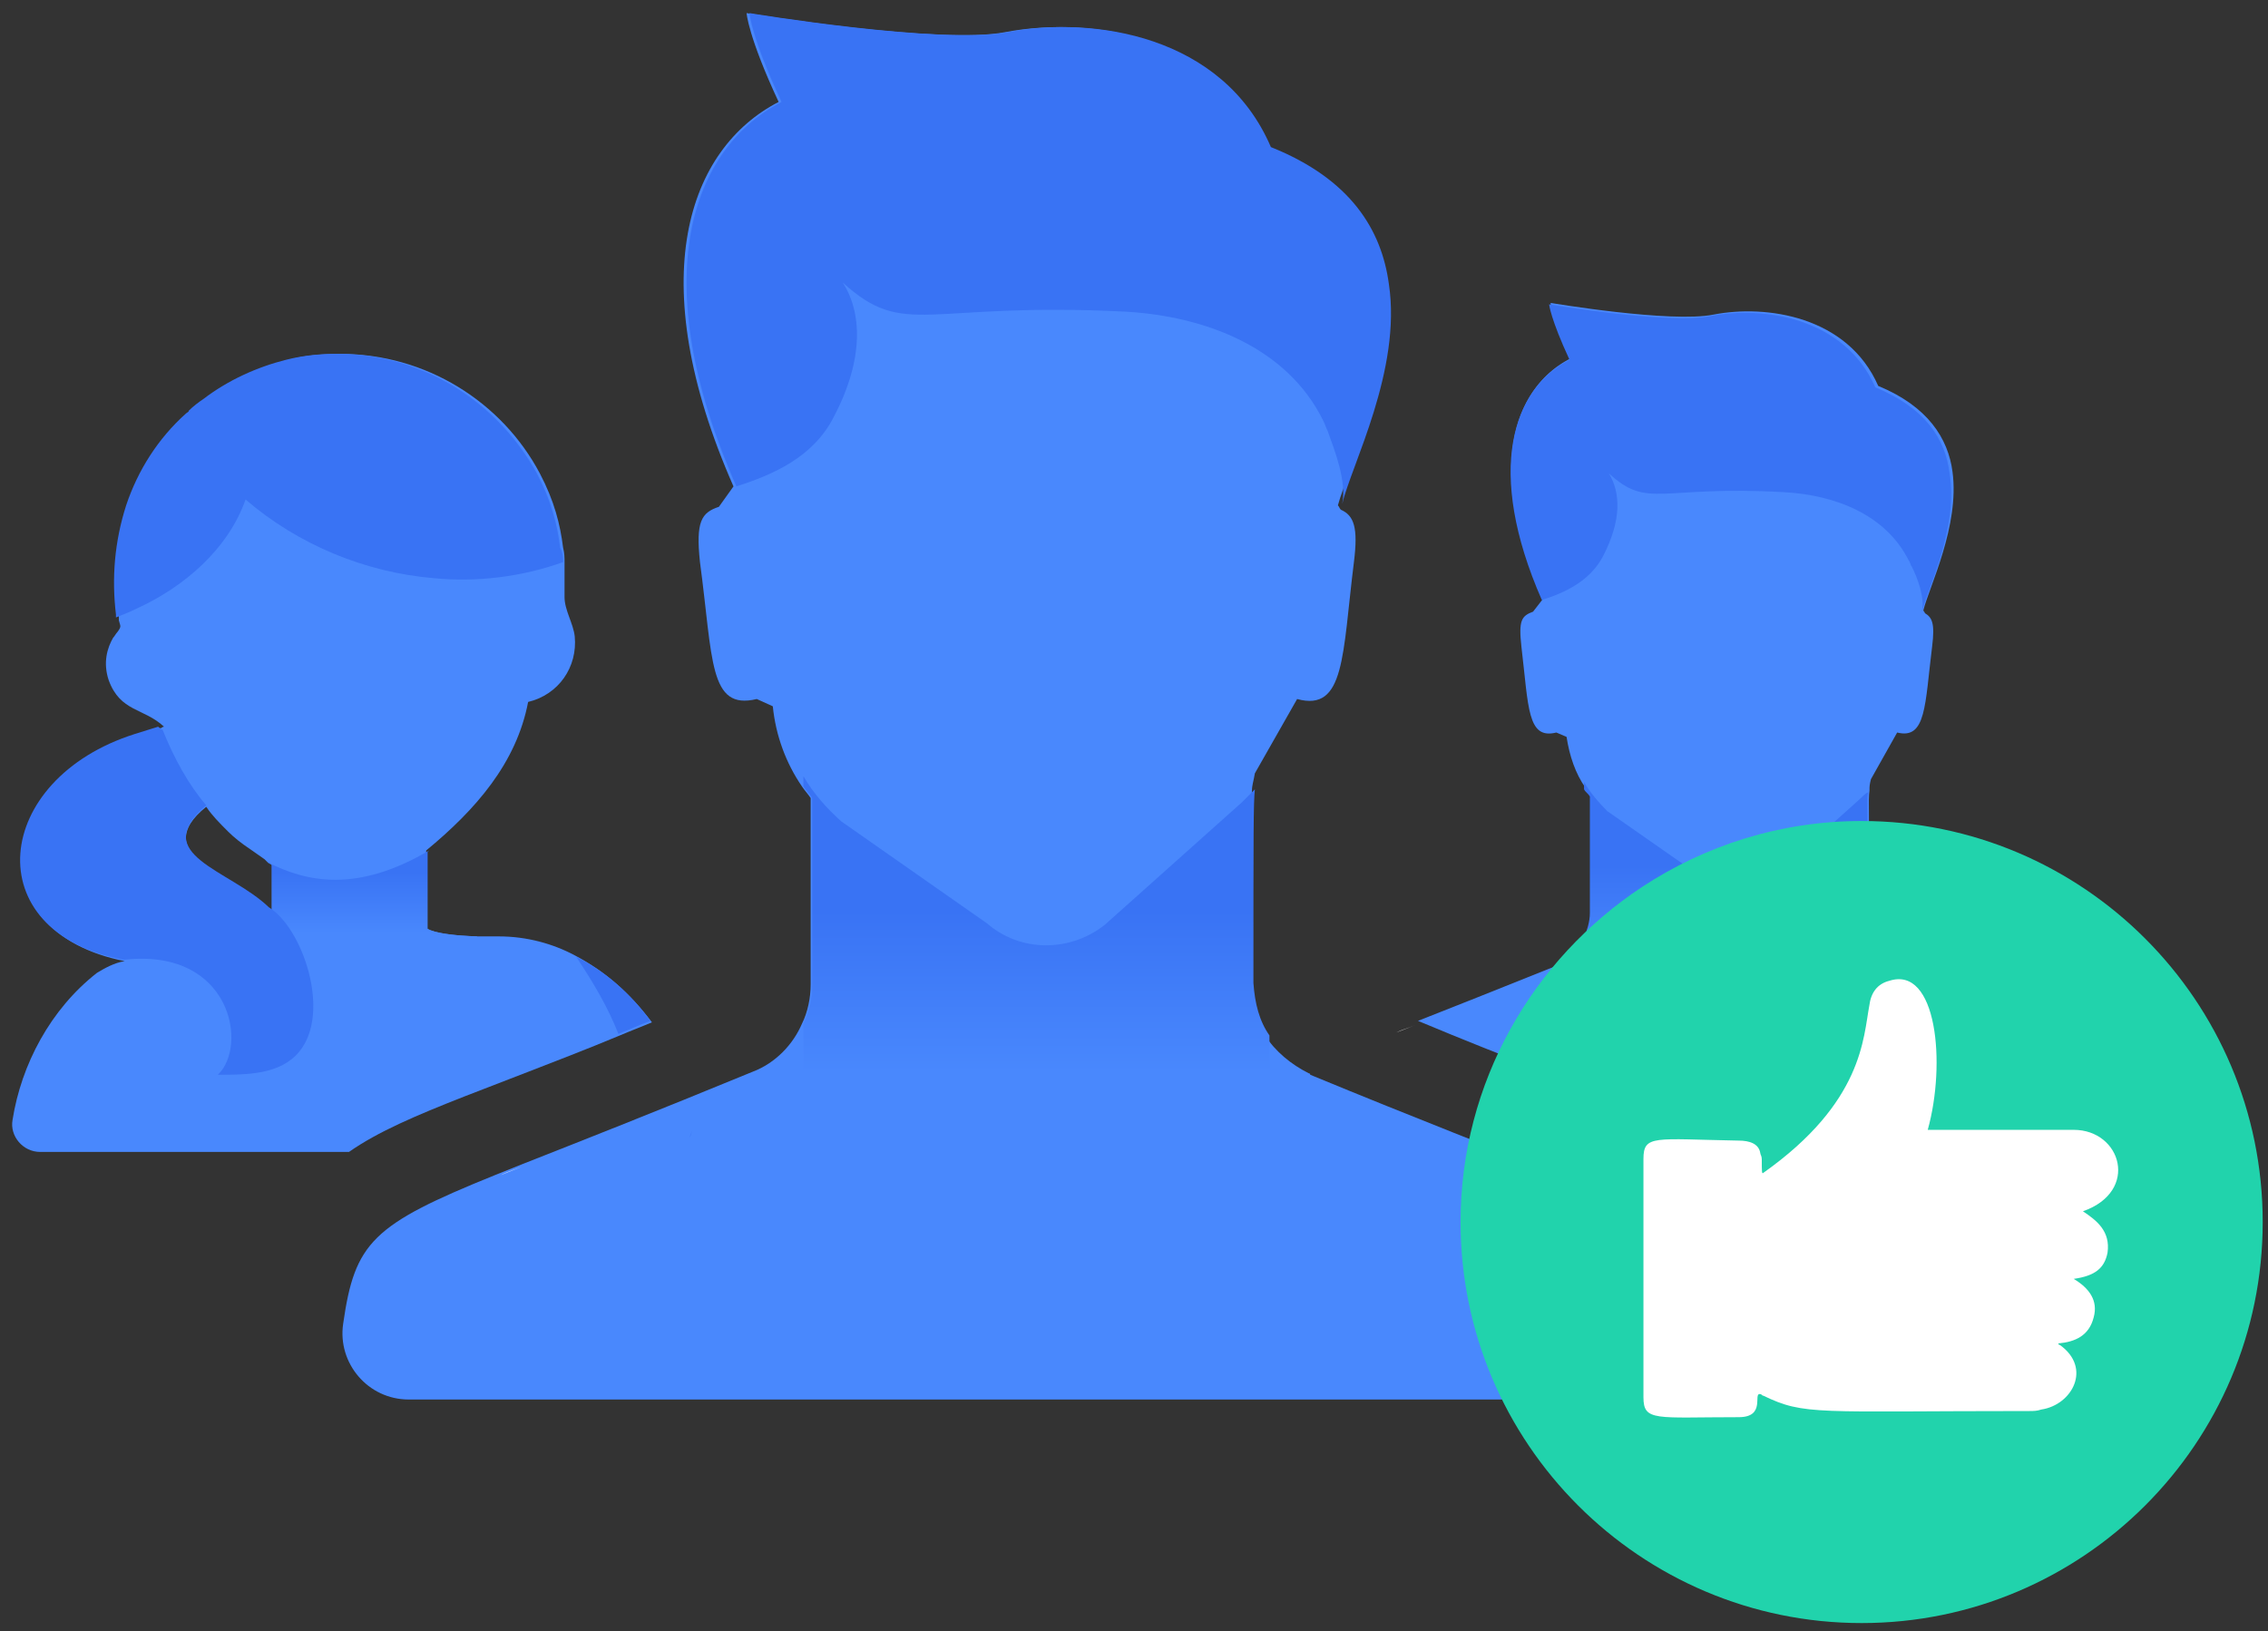
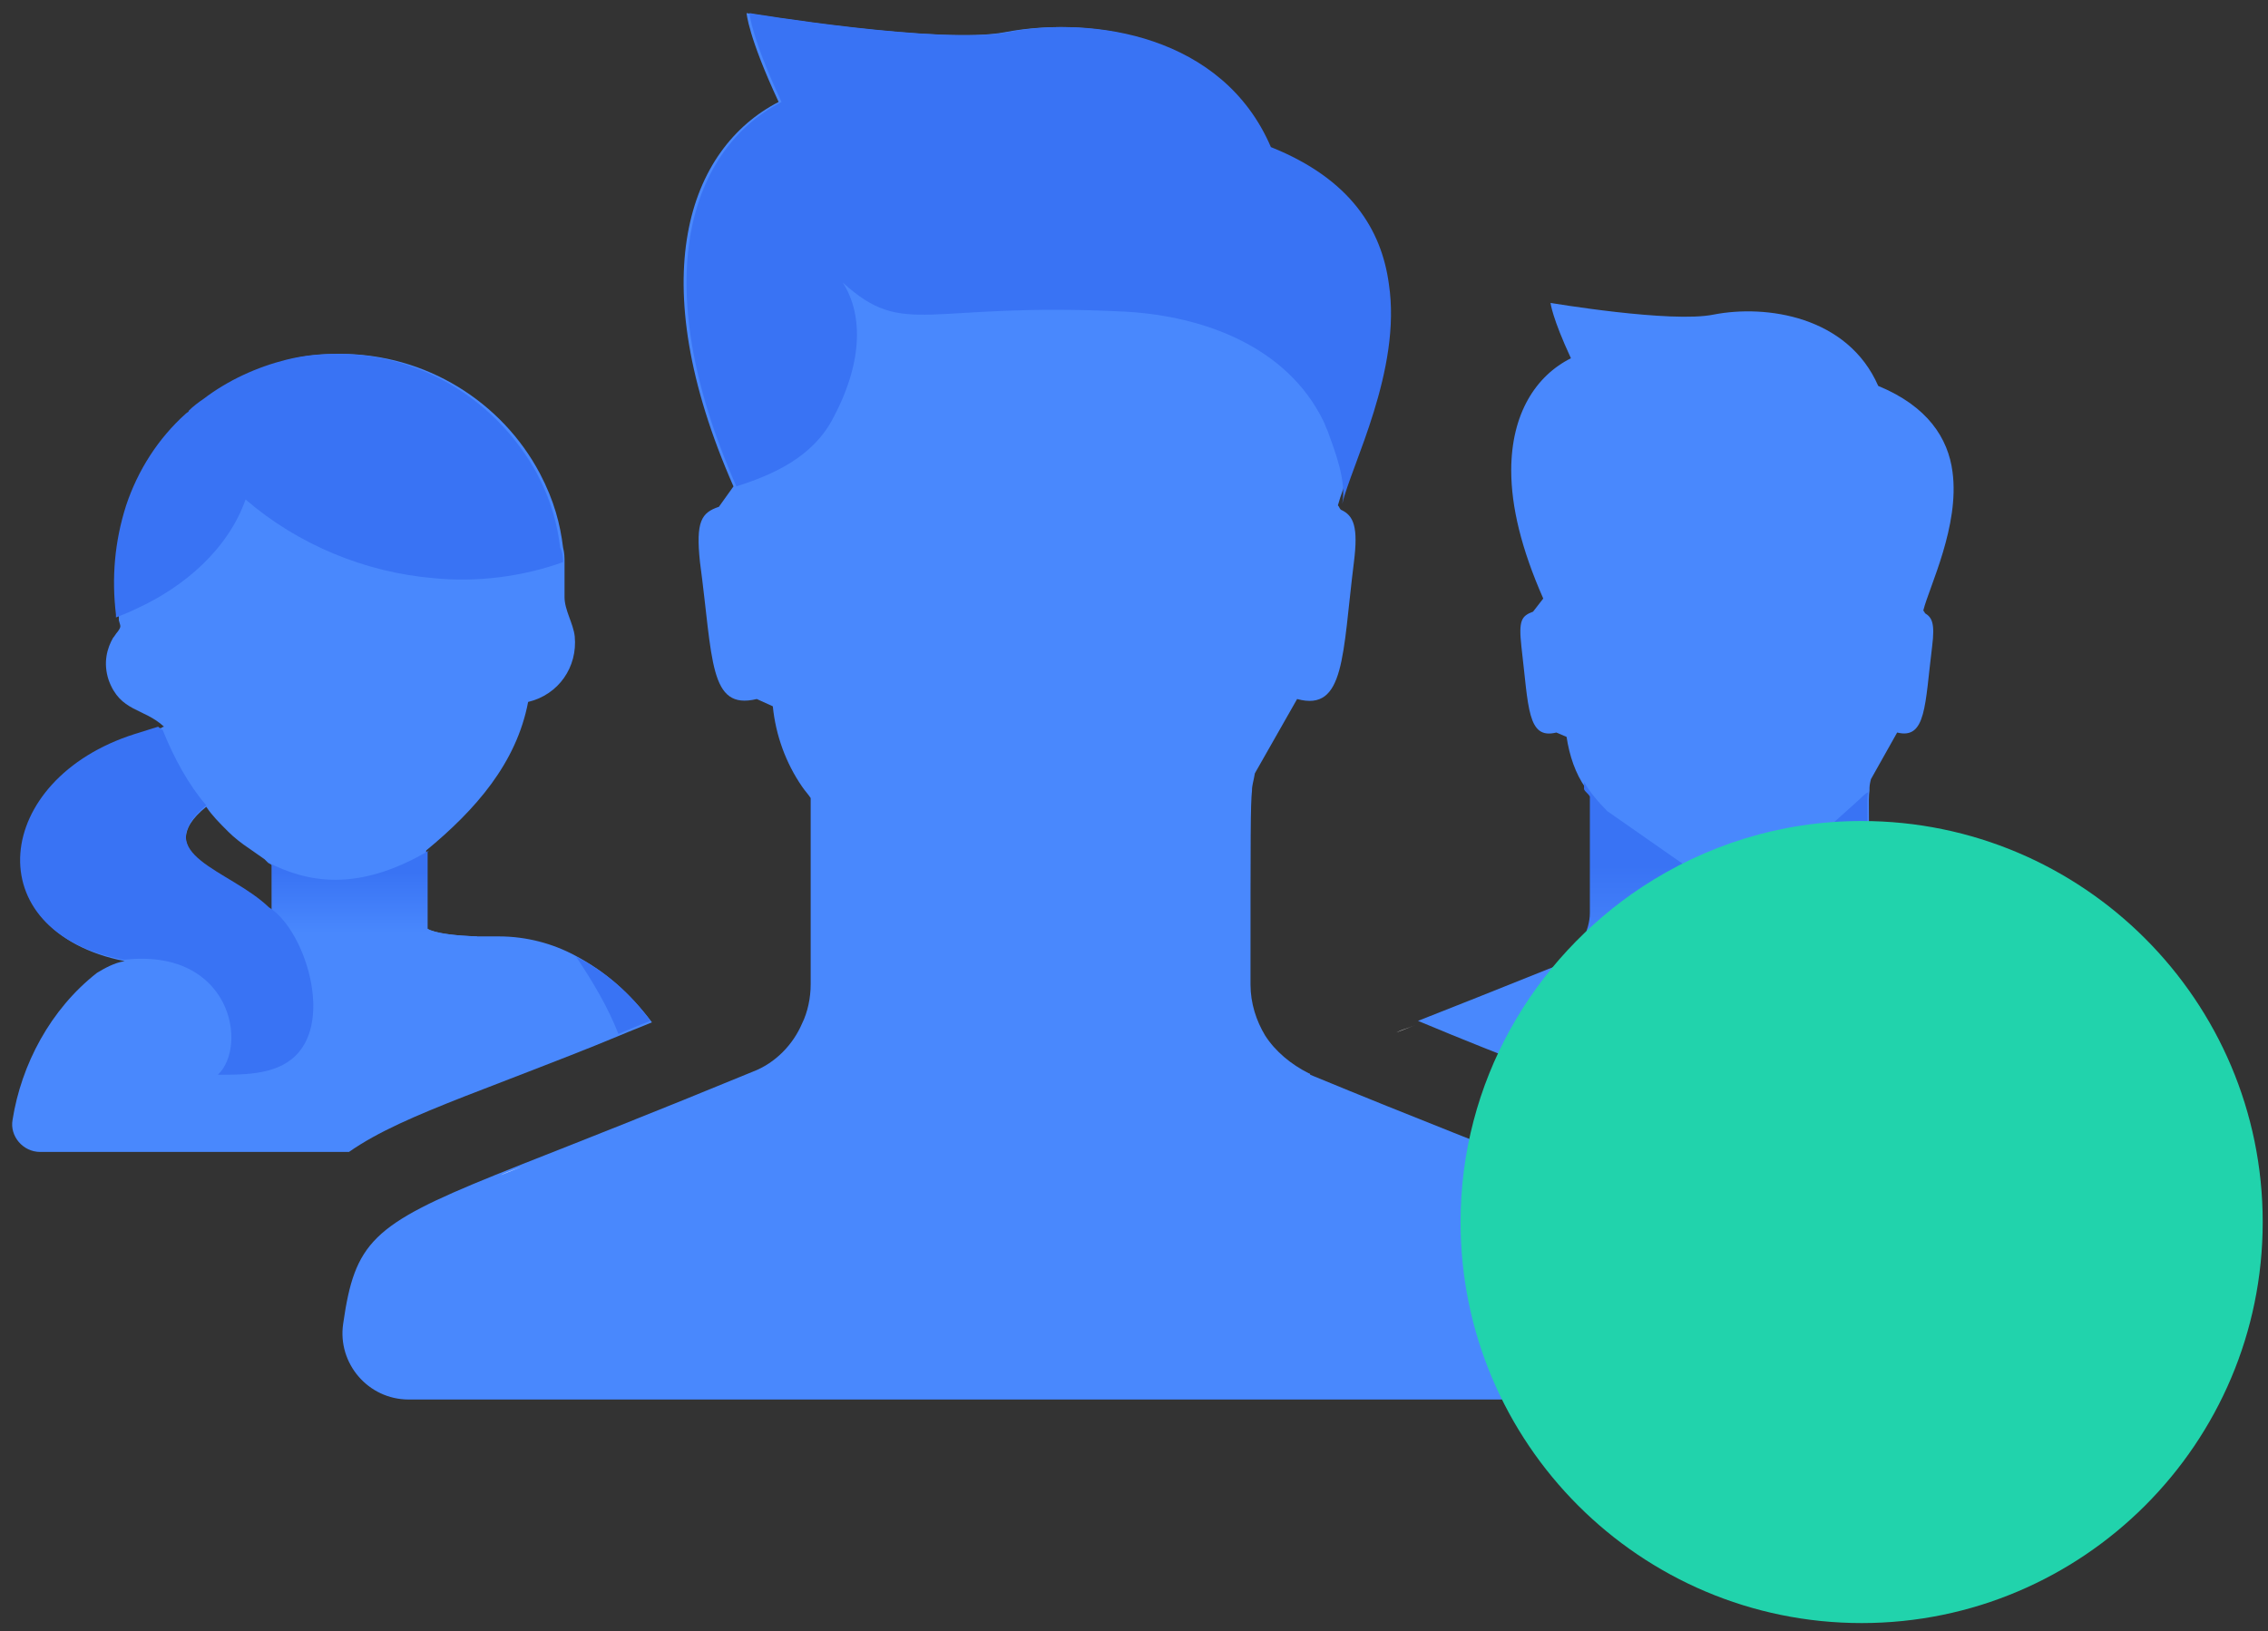
<svg xmlns="http://www.w3.org/2000/svg" width="114" height="82" viewBox="0 0 114 82" fill="none">
  <rect x="0" y="0" width="114" height="82" fill="#333333" stroke="none" />
  <g clip-path="url(#clip0)">
    <path d="M83.281 70.352H20.543C18.493 70.352 16.956 68.522 17.249 66.545C17.834 62.445 18.713 61.567 24.862 59.078L26.326 58.492C29.108 57.394 32.842 55.93 37.82 53.88C38.991 53.441 39.87 52.489 40.309 51.464C40.602 50.879 40.748 50.147 40.748 49.488V40.117C40.602 39.898 40.455 39.751 40.309 39.532C39.504 38.36 38.991 36.969 38.845 35.505L38.039 35.139C35.624 35.725 35.843 33.163 35.184 28.258C34.965 26.208 35.258 25.769 36.136 25.476L36.868 24.451C32.256 13.982 34.599 7.467 39.138 5.125C37.6 1.83 37.527 0.659 37.527 0.659C37.527 0.659 47.264 2.269 50.558 1.611C54.804 0.805 61.319 1.757 63.735 7.394C67.761 9.004 69.299 11.567 69.665 14.275C70.25 18.668 67.761 23.499 67.249 25.403C67.322 25.476 67.322 25.549 67.395 25.622C68.054 25.915 68.274 26.501 68.054 28.258C67.469 32.943 67.615 35.798 65.199 35.139L63.076 38.873C63.003 39.312 62.93 39.459 62.93 39.751C62.856 40.483 62.856 41.801 62.856 49.488C62.856 50.44 63.149 51.318 63.589 52.05C64.101 52.855 64.906 53.514 65.785 53.953C65.785 53.953 65.858 53.953 65.858 54.027C71.349 56.296 75.375 57.833 78.23 59.005C84.745 61.567 85.77 62.372 86.356 66.691C86.942 68.595 85.331 70.352 83.281 70.352Z" fill="#4988FD" />
    <path d="M67.468 25.329C67.688 24.158 67.102 22.694 66.736 21.669C66.663 21.523 66.589 21.303 66.516 21.157C64.686 17.423 60.513 15.886 56.56 15.666C46.458 15.154 45.506 17.057 42.358 14.202C43.31 15.666 43.456 18.009 41.919 20.937C40.894 22.987 38.844 23.865 37.014 24.451C32.402 13.982 34.745 7.467 39.283 5.124C37.746 1.83 37.673 0.659 37.673 0.659C37.673 0.659 47.409 2.269 50.704 1.611C54.95 0.805 61.465 1.757 63.881 7.394C67.907 9.004 69.445 11.567 69.811 14.275C70.469 18.595 67.907 23.426 67.468 25.329Z" fill="#3973F4" />
    <path d="M25.155 59.078C25.595 58.858 26.107 58.712 26.619 58.492L25.155 59.078Z" fill="white" />
    <path d="M80.939 70.352C83.428 66.618 82.477 63.031 78.45 58.858C84.966 61.42 85.99 62.226 86.576 66.545C86.869 68.522 85.258 70.352 83.282 70.352H80.939Z" fill="#3973F4" />
-     <path d="M63.808 52.05V53.88H40.382V51.464C40.675 50.879 40.821 50.147 40.821 49.488V40.117C40.675 39.898 40.528 39.751 40.382 39.532V39.019C40.894 39.898 41.553 40.63 42.285 41.289L49.606 46.413C51.29 47.877 53.779 47.877 55.536 46.486L62.417 40.337C62.637 40.117 62.856 39.898 63.076 39.678C63.003 40.41 63.003 41.728 63.003 49.415C63.076 50.44 63.295 51.318 63.808 52.05Z" fill="url(#paint0_linear)" />
    <path d="M106.488 58.931H87.747C85.99 57.248 83.428 56.15 80.06 54.832C79.255 54.466 78.303 54.173 77.278 53.734C75.595 53.075 73.545 52.27 71.275 51.318C72.959 50.659 75.155 49.781 78.084 48.609C78.816 48.316 79.328 47.731 79.694 47.072C79.841 46.706 79.987 46.267 79.987 45.827V39.971C79.914 39.825 79.767 39.751 79.694 39.605C79.182 38.873 78.889 37.994 78.743 37.043L78.23 36.823C76.766 37.189 76.839 35.578 76.473 32.504C76.327 31.186 76.473 30.966 77.059 30.747L77.571 30.088C76.473 27.599 75.961 25.476 75.961 23.646C75.961 20.791 77.205 18.887 78.962 18.009C78.01 15.959 77.937 15.227 77.937 15.227C77.937 15.227 84.013 16.252 86.136 15.813C88.772 15.3 92.871 15.886 94.409 19.4C96.898 20.425 97.923 22.035 98.142 23.719C98.508 26.428 96.971 29.502 96.678 30.674C96.678 30.747 96.751 30.747 96.751 30.82C97.117 31.04 97.264 31.332 97.117 32.504C96.751 35.432 96.825 37.189 95.36 36.823L94.043 39.166C93.969 39.459 93.969 39.532 93.969 39.751C93.896 40.191 93.969 41.069 93.969 45.827C93.969 46.413 94.116 46.925 94.409 47.438C94.775 47.95 95.214 48.39 95.8 48.609C95.8 48.609 95.8 48.609 95.873 48.609C99.314 50.073 101.803 50.952 103.633 51.684C107.659 53.294 108.318 53.807 108.757 56.516C108.757 57.833 107.806 58.931 106.488 58.931Z" fill="#4988FD" />
-     <path d="M96.606 30.747C96.752 30.015 96.386 29.063 96.093 28.477C96.02 28.404 96.02 28.258 95.947 28.185C94.776 25.842 92.213 24.89 89.725 24.744C83.429 24.378 82.843 25.622 80.866 23.792C81.452 24.744 81.525 26.135 80.574 27.965C79.915 29.209 78.67 29.795 77.499 30.161C74.644 23.646 76.035 19.546 78.89 18.082C77.938 16.032 77.865 15.3 77.865 15.3C77.865 15.3 83.941 16.325 85.991 15.886C88.626 15.373 92.726 15.959 94.263 19.473C96.752 20.498 97.777 22.035 97.997 23.792C98.436 26.574 96.899 29.576 96.606 30.747Z" fill="#3973F4" />
    <path d="M70.178 51.904C70.471 51.757 70.763 51.684 71.129 51.538L70.178 51.904Z" fill="white" />
    <path d="M105.025 58.931C106.562 56.589 105.976 54.393 103.487 51.757C107.587 53.368 108.173 53.88 108.612 56.589C108.758 57.833 107.807 58.931 106.562 58.931H105.025Z" fill="#3973F4" />
    <path d="M94.262 47.438V48.609H79.621V47.145C79.767 46.779 79.914 46.34 79.914 45.901V40.044C79.841 39.898 79.694 39.825 79.621 39.678V39.312C79.914 39.825 80.353 40.337 80.792 40.776L85.404 43.997C86.502 44.876 88.04 44.949 89.138 44.071L93.457 40.191C93.604 40.044 93.75 39.898 93.896 39.825C93.823 40.264 93.896 41.142 93.896 45.901C93.823 46.413 93.97 46.999 94.262 47.438Z" fill="url(#paint1_linear)" />
    <path d="M10.367 40.557C10.66 40.996 11.026 41.362 11.465 41.801C11.758 42.094 12.124 42.387 12.563 42.679C12.783 42.826 13.076 43.046 13.296 43.192C13.369 43.265 13.369 43.265 13.442 43.338C13.515 43.412 13.588 43.412 13.662 43.485V45.827C13.588 45.754 13.588 45.754 13.515 45.681C13.296 45.461 13.076 45.315 12.856 45.169C12.49 44.949 12.197 44.729 11.831 44.51C11.685 44.437 11.612 44.363 11.465 44.29C10.367 43.631 9.342 42.899 9.342 42.167C9.342 41.655 9.635 41.142 10.367 40.557ZM32.622 57.833H33.427C33.501 57.833 33.574 57.833 33.574 57.833C33.501 57.833 33.501 57.833 33.427 57.833H32.622ZM28.889 48.024C27.791 47.438 26.473 47.072 25.082 47.072C24.643 47.072 24.277 47.072 23.984 47.072C21.641 46.999 21.422 46.633 21.422 46.633V42.753C23.91 40.703 25.96 38.36 26.546 35.286C28.083 34.92 29.035 33.529 28.889 31.991C28.815 31.332 28.376 30.674 28.376 30.015C28.376 29.649 28.376 29.356 28.376 28.99C28.376 28.77 28.376 28.551 28.376 28.258C28.376 28.038 28.376 27.819 28.303 27.526C28.157 26.354 27.864 25.183 27.132 23.792C25.228 20.205 21.422 17.789 17.102 17.789C16.224 17.789 15.345 17.863 14.54 18.082C13.003 18.448 11.612 19.107 10.367 20.059C10.148 20.278 9.855 20.425 9.635 20.644C9.562 20.718 9.489 20.718 9.489 20.791C8.098 22.035 7.073 23.646 6.487 25.403C5.902 27.16 5.755 29.063 5.975 30.893C5.975 30.893 5.975 30.966 5.975 31.04C5.975 31.113 5.975 31.113 5.975 31.186C6.048 31.479 6.121 31.479 5.902 31.772C5.828 31.845 5.755 31.991 5.682 32.065C5.389 32.577 5.17 33.309 5.462 34.188C6.048 35.798 7.219 35.578 8.244 36.53C8.171 36.53 8.098 36.603 8.098 36.603H8.025L6.853 36.969C-0.321 39.239 -1.126 46.852 6.268 48.316C5.755 48.39 5.243 48.682 4.877 48.902C2.534 50.732 1.07 53.514 0.631 56.296C0.484 57.101 1.143 57.907 2.022 57.907H17.541C19.006 56.882 20.909 56.076 23.325 55.125L26.546 53.88C27.864 53.368 29.401 52.782 31.158 52.05C31.67 51.83 32.256 51.611 32.769 51.391C31.67 49.927 30.426 48.829 28.889 48.024Z" fill="#4988FD" />
    <path d="M23.984 47.072C23.618 48.463 23.178 49.341 23.178 49.341L10.733 47.365L11.466 44.29C11.612 44.363 11.685 44.437 11.832 44.51C12.197 44.729 12.564 44.949 12.856 45.169C13.076 45.315 13.296 45.461 13.515 45.681C13.588 45.681 13.588 45.754 13.662 45.827V43.485C13.588 43.412 13.515 43.412 13.442 43.338C15.419 44.363 17.981 44.876 21.568 42.753L21.495 42.826V46.706C21.422 46.633 21.714 46.999 23.984 47.072Z" fill="url(#paint2_linear)" />
    <path d="M32.694 51.318C32.109 51.538 31.596 51.757 31.084 51.977C30.572 50.659 29.839 49.415 28.961 48.097C30.425 48.829 31.67 49.927 32.694 51.318Z" fill="#3973F4" />
-     <path d="M34.818 56.808C34.745 56.955 34.745 57.028 34.672 57.175C34.672 57.101 34.745 56.955 34.818 56.808Z" fill="#3973F4" />
    <path d="M28.303 28.258C26.253 28.99 23.984 29.283 21.787 29.063C18.347 28.77 14.979 27.379 12.344 25.11C11.465 27.599 9.269 29.502 6.853 30.6C6.56 30.747 6.194 30.893 5.828 31.04C5.828 30.966 5.828 30.966 5.828 30.893C5.609 29.063 5.755 27.233 6.341 25.403C6.926 23.646 7.951 22.035 9.342 20.791C9.416 20.718 9.489 20.718 9.489 20.644C9.708 20.425 10.001 20.205 10.221 20.059C11.465 19.107 12.929 18.448 14.394 18.082C15.272 17.863 16.077 17.789 16.956 17.789C21.275 17.789 25.009 20.205 26.985 23.792C27.717 25.183 28.01 26.354 28.156 27.526C28.303 27.819 28.303 28.038 28.303 28.258Z" fill="#3973F4" />
-     <path d="M10.514 40.703C10.806 41.069 11.099 41.435 11.465 41.728C11.099 41.435 10.806 41.069 10.514 40.703Z" fill="#3973F4" />
    <path d="M15.051 52.855C14.1 54.027 12.416 54.027 10.952 54.027C12.489 52.562 11.611 47.658 6.267 48.243H6.193C-1.2 46.852 -0.395 39.166 6.779 36.896L7.95 36.53C8.024 36.603 8.097 36.677 8.17 36.677C8.756 38.141 9.488 39.458 10.366 40.483C7.438 42.972 11.537 43.704 13.514 45.608C15.198 46.633 16.662 50.879 15.051 52.855Z" fill="#3973F4" />
    <path d="M10.514 40.703C10.44 40.63 10.44 40.63 10.367 40.556C10.44 40.556 10.44 40.63 10.514 40.703Z" fill="#3973F4" />
    <path d="M34.599 57.175C34.672 57.101 34.745 56.955 34.745 56.808C34.745 56.955 34.672 57.101 34.599 57.175Z" fill="#4988FD" />
  </g>
  <path d="M82.529 44.592C85.696 42.507 89.481 41.271 93.575 41.271C104.697 41.271 113.734 50.308 113.734 61.431C113.734 72.553 104.697 81.59 93.575 81.59C82.452 81.59 73.415 72.553 73.415 61.431C73.415 54.402 77.045 48.222 82.529 44.592Z" fill="#21D3AC" />
-   <path d="M105.934 62.975C105.779 63.748 105.316 64.134 104.235 64.288C105.007 64.752 105.47 65.37 105.239 66.219C105.007 67.146 104.312 67.455 103.462 67.532C103.462 67.532 103.462 67.61 103.539 67.61C105.162 68.768 104.157 70.622 102.613 70.854C102.381 70.931 102.226 70.931 101.995 70.931C91.258 70.931 90.718 71.163 88.632 70.159C88.555 70.159 88.555 70.081 88.478 70.081C88.091 70.004 88.787 71.24 87.396 71.24C83.225 71.24 82.607 71.472 82.607 70.236V58.264C82.607 57.028 83.148 57.26 87.396 57.337C87.937 57.337 88.4 57.491 88.478 57.955C88.478 58.032 88.555 58.109 88.555 58.264C88.555 58.882 88.555 59.036 88.632 58.959C93.653 55.406 93.653 52.162 93.962 50.54C94.039 49.922 94.348 49.458 94.966 49.304C97.36 48.532 97.824 53.475 96.897 56.796C99.909 56.796 101.917 56.796 104.235 56.796C106.629 56.796 107.556 59.886 104.698 60.89C105.393 61.353 106.088 61.894 105.934 62.975Z" fill="white" />
  <defs>
    <linearGradient id="paint0_linear" x1="52.081" y1="53.943" x2="52.081" y2="45.769" gradientUnits="userSpaceOnUse">
      <stop stop-color="#4988FD" />
      <stop offset="1" stop-color="#3973F4" />
    </linearGradient>
    <linearGradient id="paint1_linear" x1="86.978" y1="48.641" x2="86.978" y2="43.529" gradientUnits="userSpaceOnUse">
      <stop stop-color="#4988FD" />
      <stop offset="1" stop-color="#3973F4" />
    </linearGradient>
    <linearGradient id="paint2_linear" x1="17.381" y1="46.921" x2="17.381" y2="43.828" gradientUnits="userSpaceOnUse">
      <stop stop-color="#4988FD" />
      <stop offset="1" stop-color="#3973F4" />
    </linearGradient>
    <clipPath id="clip0">
      <rect width="109.078" height="71.01" fill="white" transform="translate(0.265)" />
    </clipPath>
  </defs>
</svg>